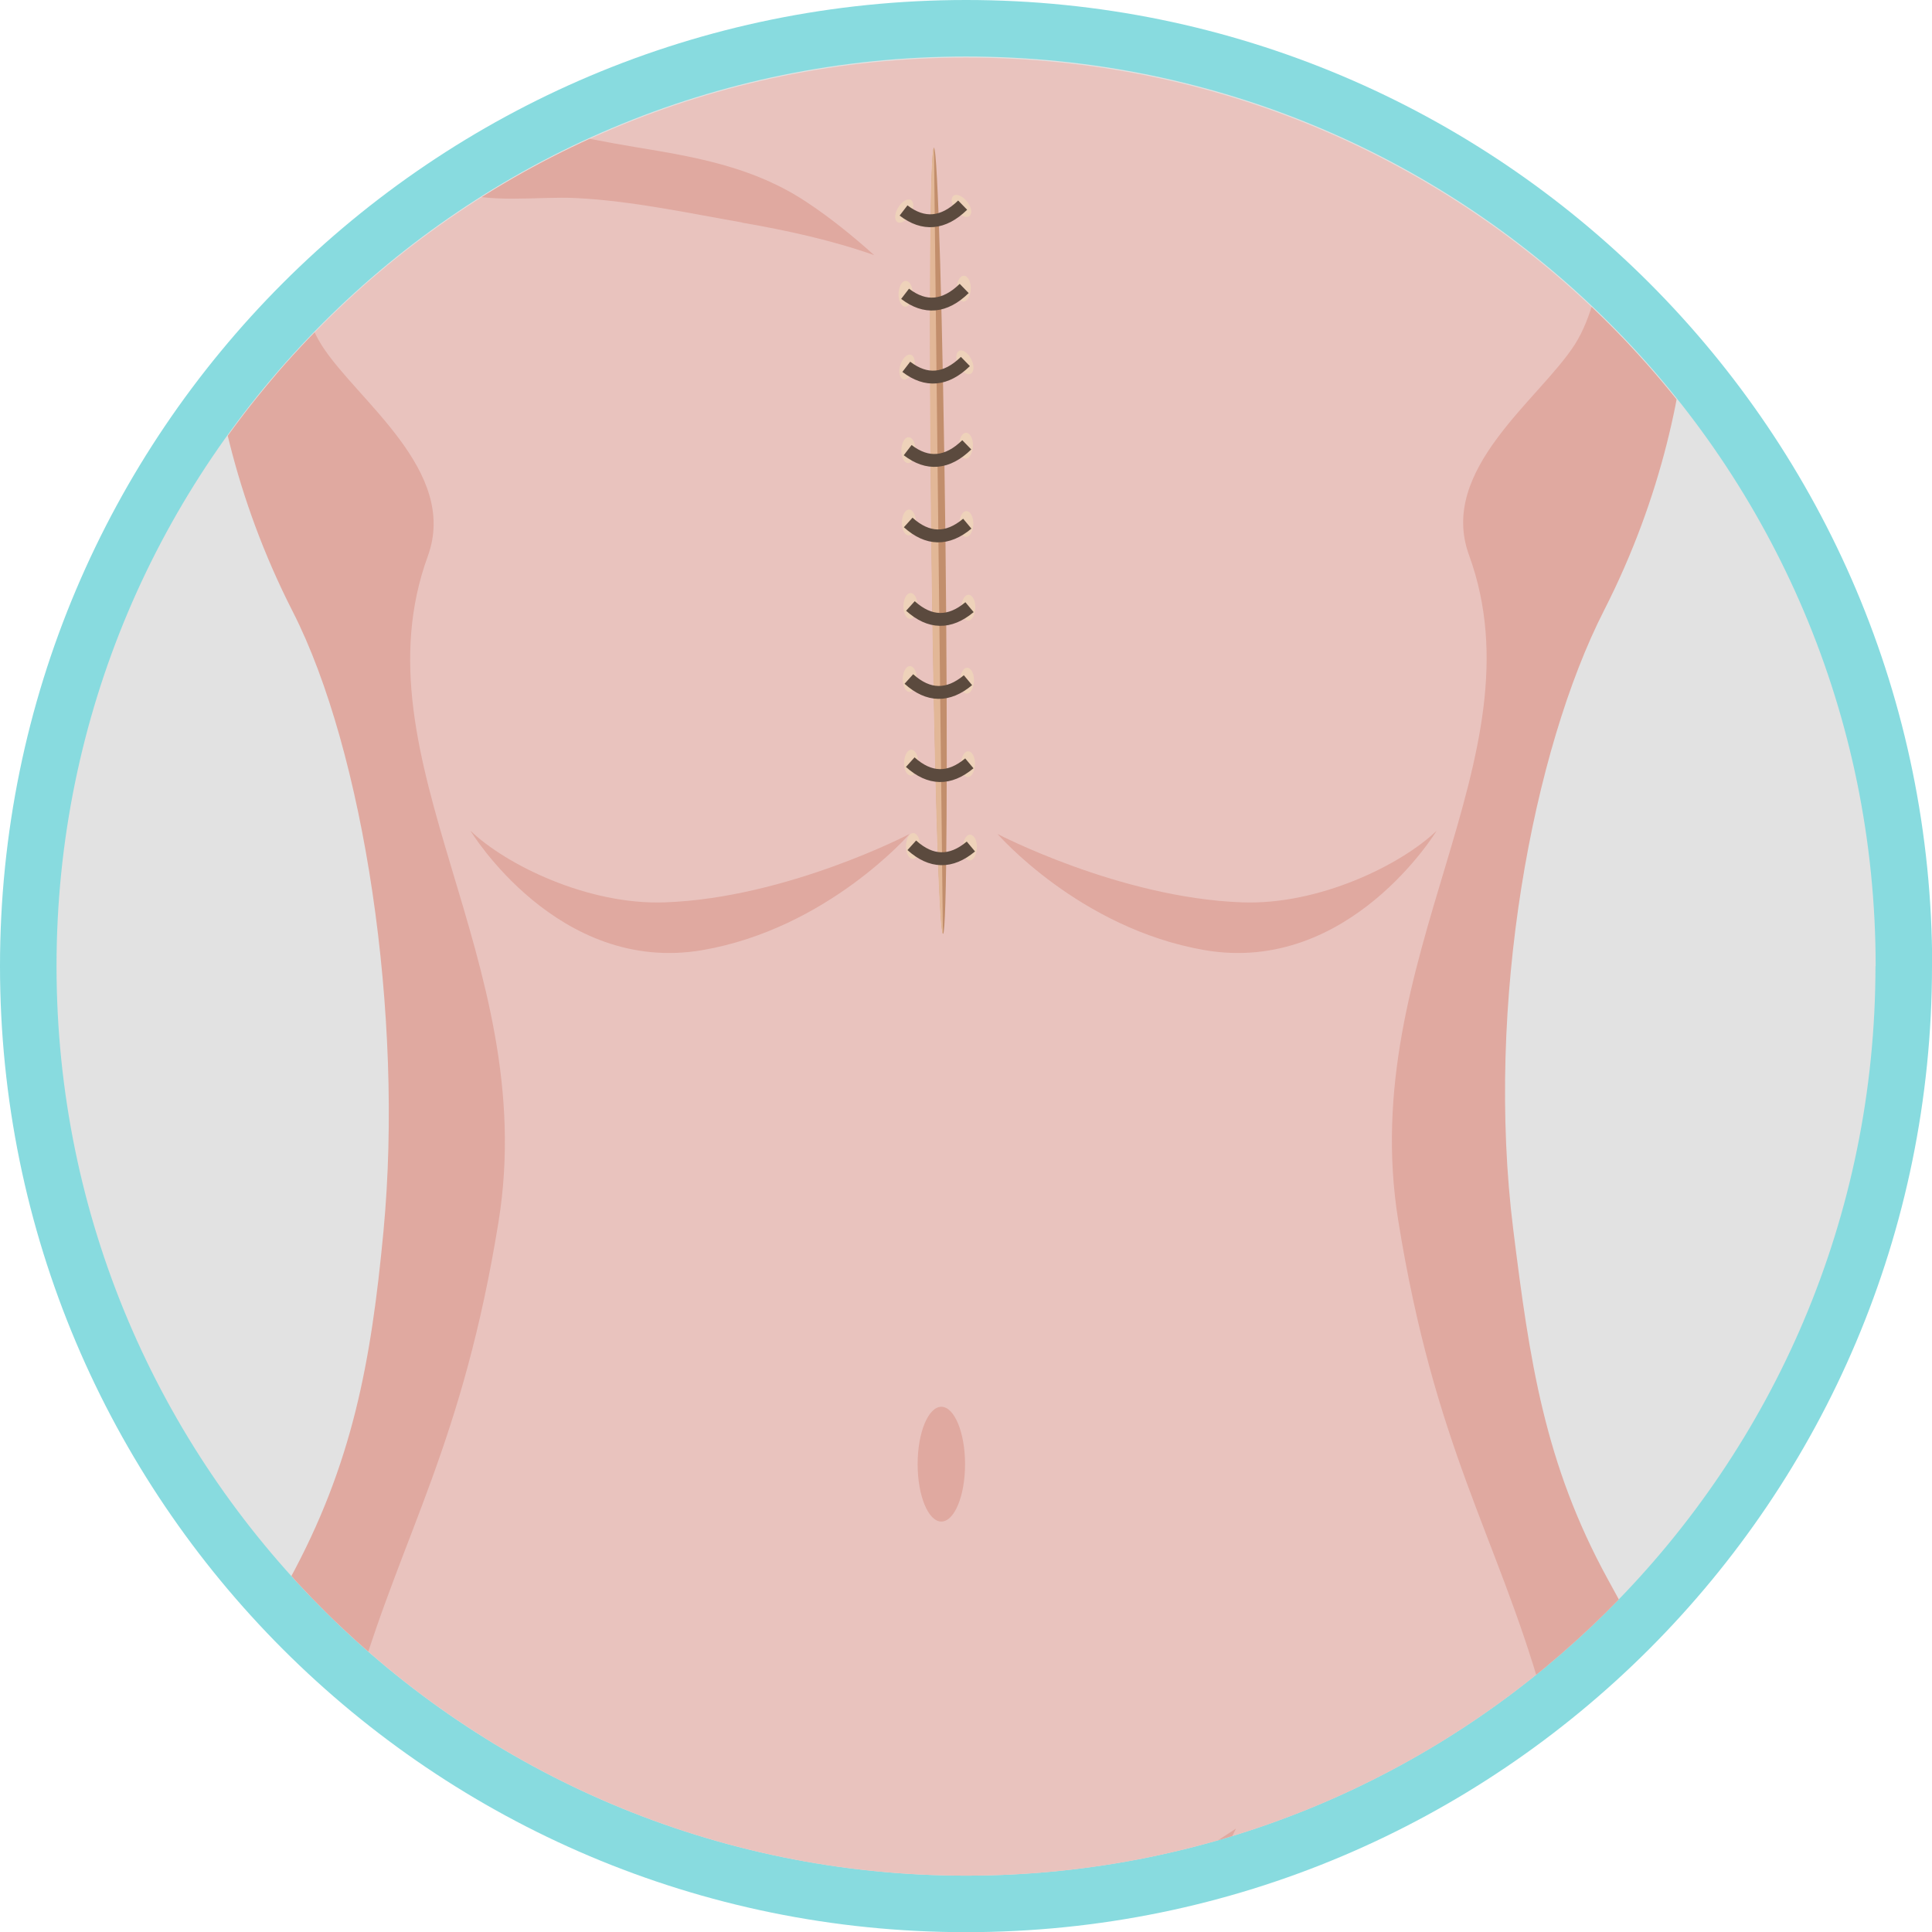
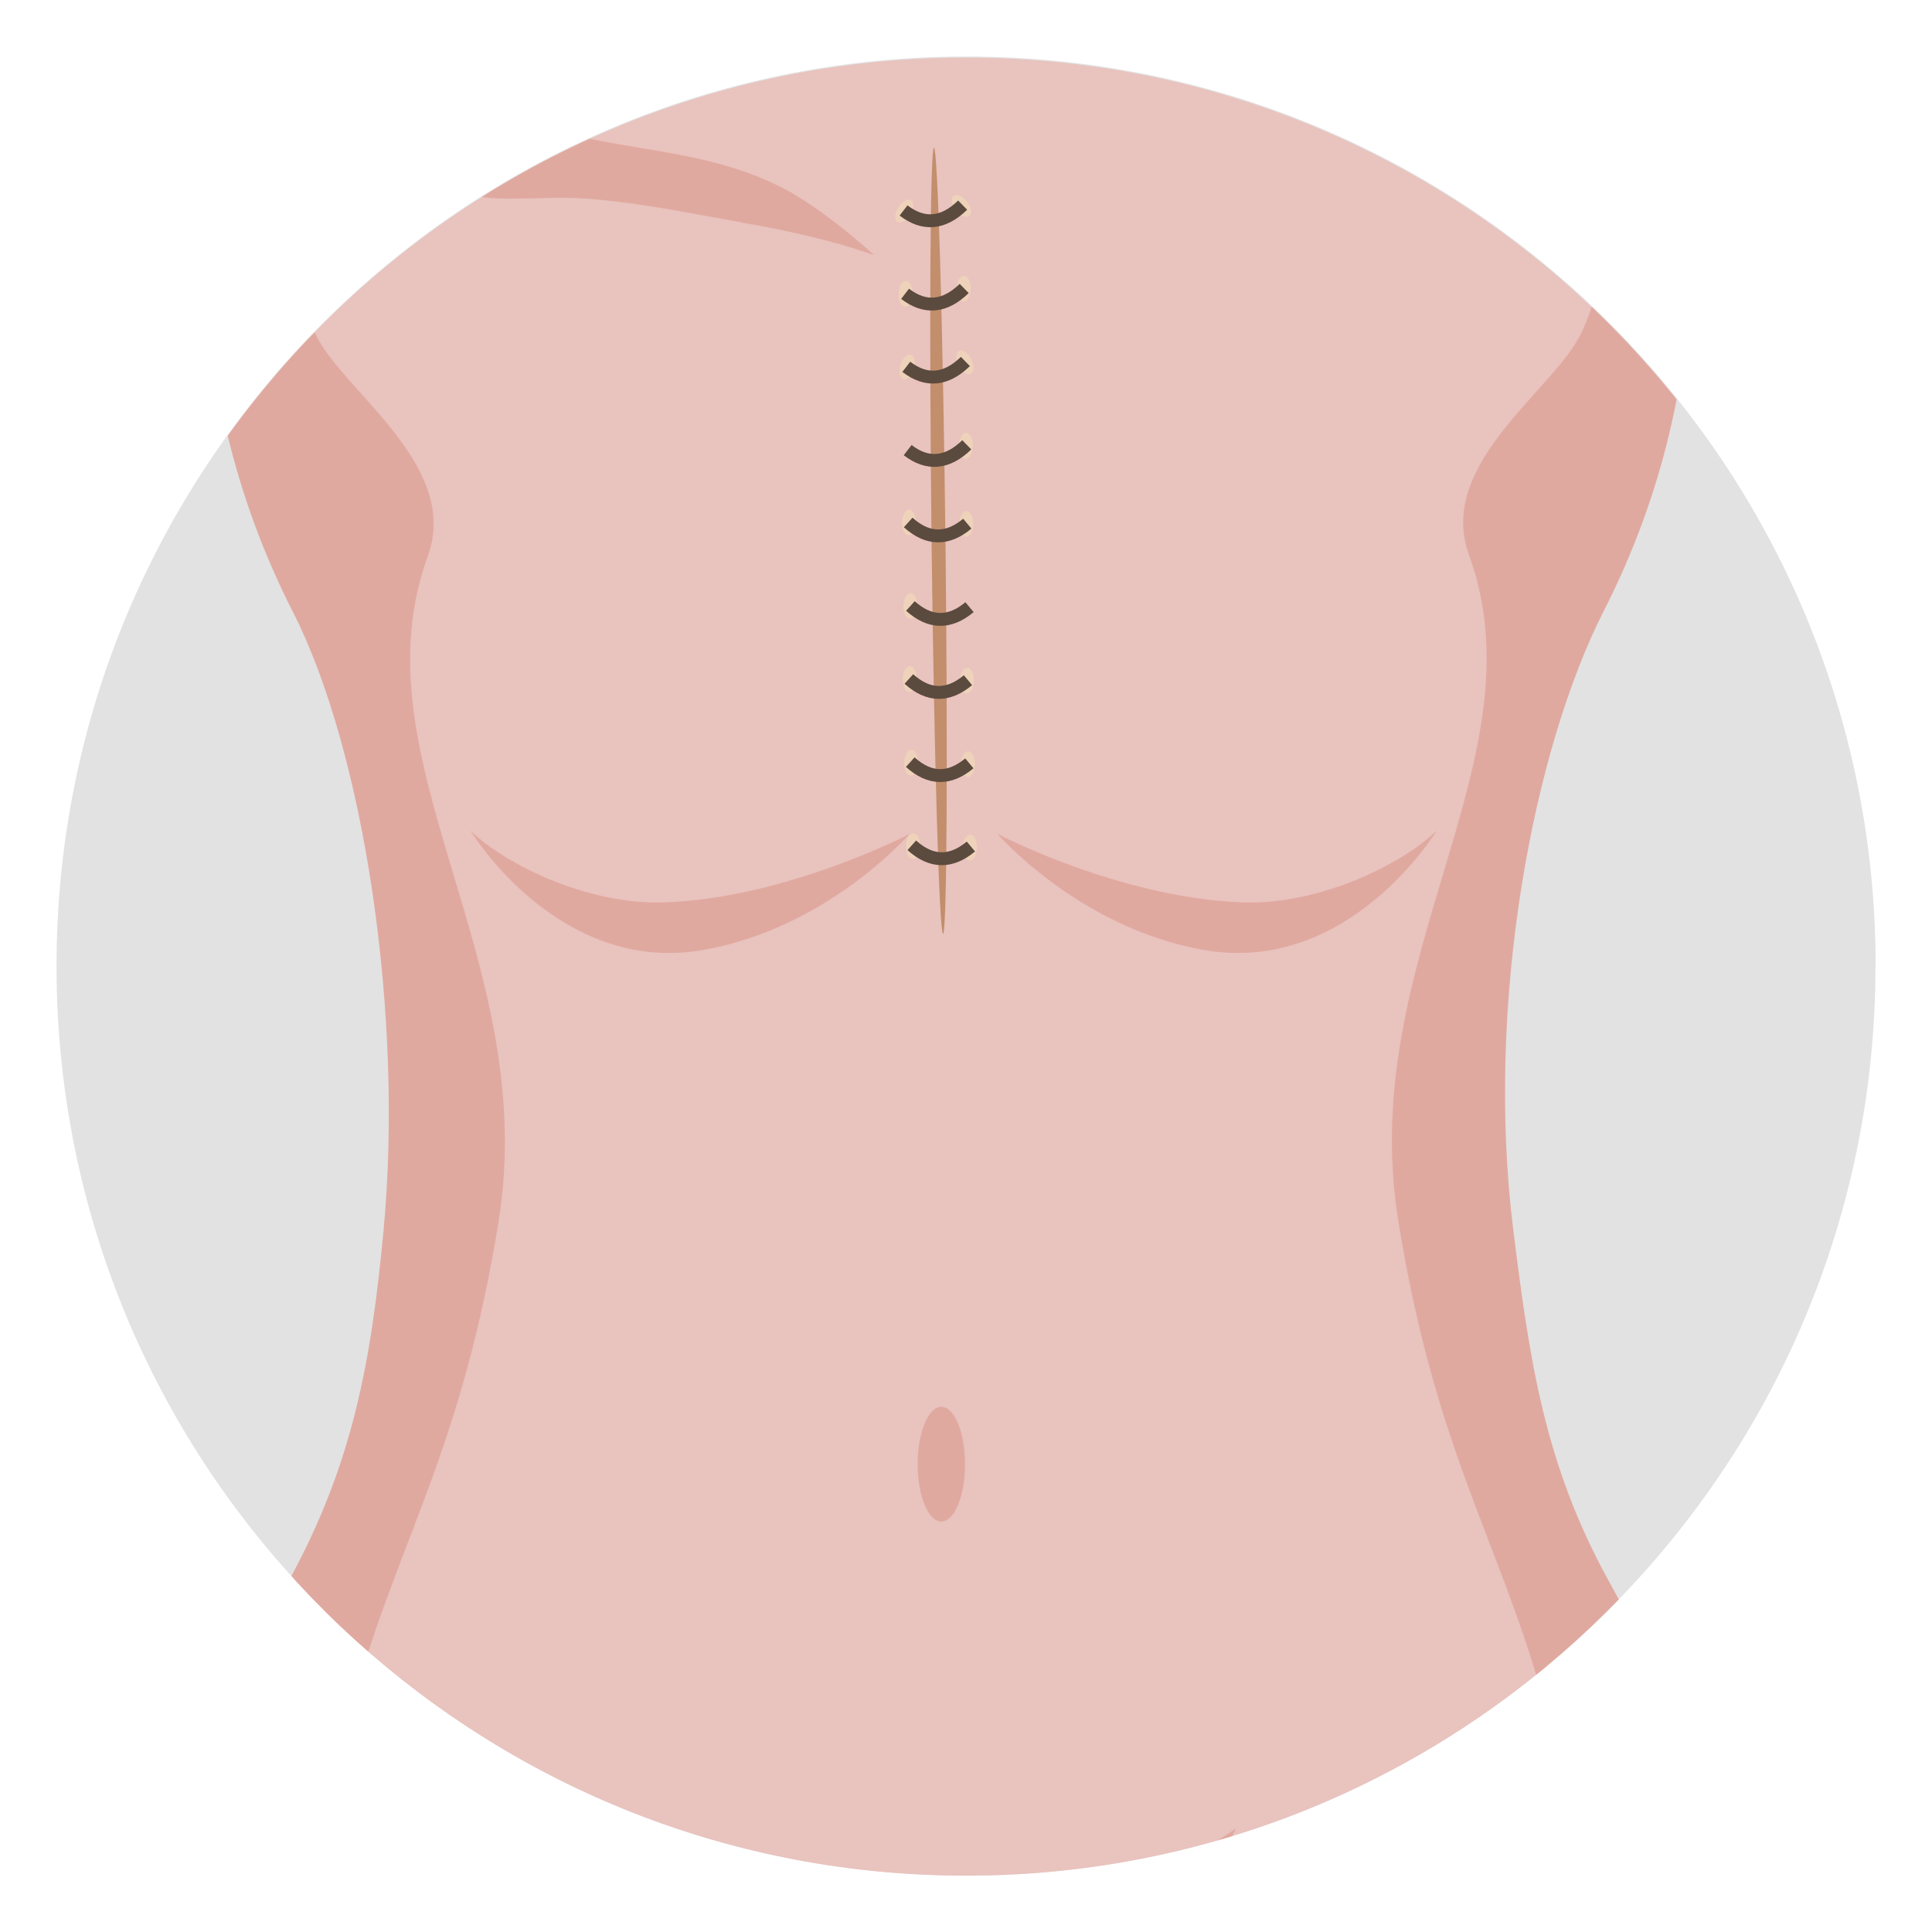
<svg xmlns="http://www.w3.org/2000/svg" xmlns:xlink="http://www.w3.org/1999/xlink" id="_圖層_2" viewBox="0 0 112.45 112.45">
  <defs>
    <style>.cls-1,.cls-2{fill:none;}.cls-3{clip-path:url(#clippath);}.cls-4{fill:#e9c3be;}.cls-5{fill:#e2e2e2;}.cls-6{fill:#c28e6c;}.cls-7{fill:#e0a9a0;}.cls-8{fill:#e2b797;}.cls-9{fill:#88dbdf;}.cls-10{fill:url(#radial-gradient-10);}.cls-11{fill:url(#radial-gradient-18);}.cls-12{fill:url(#radial-gradient-17);}.cls-13{fill:url(#radial-gradient-11);}.cls-14{fill:url(#radial-gradient-16);}.cls-15{fill:url(#radial-gradient-15);}.cls-16{fill:url(#radial-gradient-12);}.cls-17{fill:url(#radial-gradient-14);}.cls-18{fill:url(#radial-gradient-13);}.cls-2{stroke:#5b4a3e;stroke-miterlimit:10;stroke-width:.75px;}.cls-19{fill:url(#radial-gradient-6);}.cls-20{fill:url(#radial-gradient-5);}.cls-21{fill:url(#radial-gradient-3);}.cls-22{fill:url(#radial-gradient-4);}.cls-23{fill:url(#radial-gradient-9);}.cls-24{fill:url(#radial-gradient-8);}.cls-25{fill:url(#radial-gradient-7);}.cls-26{fill:url(#radial-gradient-2);}.cls-27{fill:url(#radial-gradient);}</style>
    <clipPath id="clippath">
      <path class="cls-1" d="M56.23,3.35C26.99,3.35,3.29,27.05,3.29,56.29v5.53h.3c2.79,26.61,25.29,47.35,52.64,47.35s49.85-20.74,52.64-47.35h.29v-5.53c0-29.24-23.7-52.94-52.94-52.94h0Z" />
    </clipPath>
    <radialGradient id="radial-gradient" cx="-1800.79" cy="725.51" fx="-1800.79" fy="725.51" r="1" gradientTransform="translate(239.99 -919.6) rotate(-44.01) scale(.41 .75) skewX(-7.49)" gradientUnits="userSpaceOnUse">
      <stop offset="0" stop-color="#743a22" />
      <stop offset=".03" stop-color="#7f4830" />
      <stop offset=".12" stop-color="#9c6d55" />
      <stop offset=".21" stop-color="#b68c74" />
      <stop offset=".31" stop-color="#caa58d" />
      <stop offset=".43" stop-color="#dab9a1" />
      <stop offset=".55" stop-color="#e5c7af" />
      <stop offset=".71" stop-color="#eccfb7" />
      <stop offset="1" stop-color="#eed2ba" />
    </radialGradient>
    <radialGradient id="radial-gradient-2" cx="2823.5" cy="46.83" fx="2823.5" fy="46.83" r="1" gradientTransform="translate(-979.02 -515.47) rotate(25.36) scale(.41 .75) skewX(-7.5)" xlink:href="#radial-gradient" />
    <radialGradient id="radial-gradient-3" cx="1049.2" cy="754.18" fx="1049.2" fy="754.18" r="1" gradientTransform="translate(-386.56 -509.17) rotate(-5.14) scale(.41 .75) skewX(-7.51)" xlink:href="#radial-gradient" />
    <radialGradient id="radial-gradient-4" cx="2066.81" cy="460.45" fx="2066.81" fy="460.45" r="1" gradientTransform="translate(-691.48 -473.06) rotate(10.95) scale(.41 .75) skewX(-7.52)" xlink:href="#radial-gradient" />
    <radialGradient id="radial-gradient-5" cx="-910.29" cy="861.66" fx="-910.29" fy="861.66" r="1" gradientTransform="translate(67.71 -748.12) rotate(-32.32) scale(.41 .75) skewX(-7.53)" xlink:href="#radial-gradient" />
    <radialGradient id="radial-gradient-6" cx="1057.39" cy="766.39" fx="1057.39" fy="766.39" r="1" gradientTransform="translate(-386.56 -509.17) rotate(-5.14) scale(.41 .75) skewX(-7.51)" xlink:href="#radial-gradient" />
    <radialGradient id="radial-gradient-7" cx="1049.2" cy="766.32" fx="1049.2" fy="766.32" r="1" gradientTransform="translate(-386.56 -509.17) rotate(-5.14) scale(.41 .75) skewX(-7.51)" xlink:href="#radial-gradient" />
    <radialGradient id="radial-gradient-8" cx="1057.24" cy="772.47" fx="1057.24" fy="772.47" r="1" gradientTransform="translate(-386.56 -509.17) rotate(-5.14) scale(.41 .75) skewX(-7.51)" xlink:href="#radial-gradient" />
    <radialGradient id="radial-gradient-9" cx="1057.35" cy="778.97" fx="1057.35" fy="778.97" r="1" gradientTransform="translate(-386.56 -509.17) rotate(-5.14) scale(.41 .75) skewX(-7.51)" xlink:href="#radial-gradient" />
    <radialGradient id="radial-gradient-10" cx="1049.12" cy="778.43" fx="1049.12" fy="778.43" r="1" gradientTransform="translate(-386.56 -509.17) rotate(-5.14) scale(.41 .75) skewX(-7.51)" xlink:href="#radial-gradient" />
    <radialGradient id="radial-gradient-11" cx="1049.12" cy="771.94" fx="1049.12" fy="771.94" r="1" gradientTransform="translate(-386.56 -509.17) rotate(-5.14) scale(.41 .75) skewX(-7.51)" xlink:href="#radial-gradient" />
    <radialGradient id="radial-gradient-12" cx="1056.97" cy="784.62" fx="1056.97" fy="784.62" r="1" gradientTransform="translate(-386.56 -509.17) rotate(-5.14) scale(.41 .75) skewX(-7.51)" xlink:href="#radial-gradient" />
    <radialGradient id="radial-gradient-13" cx="1048.85" cy="784.09" fx="1048.85" fy="784.09" r="1" gradientTransform="translate(-386.56 -509.17) rotate(-5.14) scale(.41 .75) skewX(-7.51)" xlink:href="#radial-gradient" />
    <radialGradient id="radial-gradient-14" cx="1048.85" cy="790.59" fx="1048.85" fy="790.59" r="1" gradientTransform="translate(-386.56 -509.17) rotate(-5.14) scale(.41 .75) skewX(-7.51)" xlink:href="#radial-gradient" />
    <radialGradient id="radial-gradient-15" cx="1056.91" cy="791.11" fx="1056.91" fy="791.11" r="1" gradientTransform="translate(-386.56 -509.17) rotate(-5.14) scale(.41 .75) skewX(-7.51)" xlink:href="#radial-gradient" />
    <radialGradient id="radial-gradient-16" cx="1056.97" cy="797.59" fx="1056.97" fy="797.59" r="1" gradientTransform="translate(-386.56 -509.17) rotate(-5.14) scale(.41 .75) skewX(-7.51)" xlink:href="#radial-gradient" />
    <radialGradient id="radial-gradient-17" cx="1048.9" cy="797.07" fx="1048.9" fy="797.07" r="1" gradientTransform="translate(-386.56 -509.17) rotate(-5.14) scale(.41 .75) skewX(-7.51)" xlink:href="#radial-gradient" />
    <radialGradient id="radial-gradient-18" cx="1057.45" cy="754.18" fx="1057.45" fy="754.18" r="1" gradientTransform="translate(-386.56 -509.17) rotate(-5.14) scale(.41 .75) skewX(-7.51)" xlink:href="#radial-gradient" />
  </defs>
  <g id="_圖層_1-2">
    <g>
-       <path class="cls-9" d="M112.45,56.23c0,31.05-25.17,56.23-56.23,56.23S0,87.28,0,56.23,25.17,0,56.23,0s56.23,25.17,56.23,56.23" />
      <path class="cls-5" d="M109.16,56.23c0,29.24-23.7,52.94-52.94,52.94S3.29,85.46,3.29,56.23,26.99,3.29,56.23,3.29s52.94,23.7,52.94,52.94" />
      <g class="cls-3">
        <g>
          <path class="cls-4" d="M44.71-20.65s1.43,17.15-2.62,19.06C38.04,.32,12.55,6.27,12.55,8.89c0,2.24,11.81,34.26,10.06,62.7-.47,7.66-1.81,13.58-5.49,20.31l-4.86,8.89c-.05,.11-.1,.21-.15,.32-8,16.81-8.03,36.33-.63,53.42l1.08,2.48,85.31-22.8-8.37-39.64-3.63-37.22,9.75-40.5-26.36-37.5h-24.55Z" />
          <path class="cls-7" d="M66.3,147.52c-1.69-9.4-1.44-20.08,1.1-29.29,.92-3.33,2.44-7.65,4.54-11.8-1.67,1.11-3.9,2.51-6.18,3.92-6.41,3.94-14.49,3.94-20.89,0-2.28-1.41-4.51-2.81-6.18-3.92,2.1,4.16,3.63,8.48,4.54,11.8,2.54,9.21,2.78,19.9,1.1,29.29-1.07,5.97-2.64,11.86-3.16,17.8l14.15-3.99,14.15,3.99c-.52-5.94-2.09-11.83-3.16-17.8Z" />
          <path class="cls-7" d="M10.9,120.86c1.93-8.09,6-15.46,9.95-22.84,2.6-8.8,6.09-14.03,8.17-26.93,2.46-15.31-8.45-26.83-4.12-38.72,1.81-4.96-4.12-9.06-6.16-12.25-1.97-3.08-1.72-8.7-4.05-11.6-.26-.33-.48-.67-.7-1.02-1.09,.55-1.73,1.05-1.73,1.46,0,1.3-2.08,13.18,4.78,26.64,4.14,8.12,6.47,23.47,5.28,36.06-.72,7.64-1.81,13.58-5.49,20.31l-4.86,8.89c-.05,.11-.1,.21-.15,.32-1,2.1-1.87,4.25-2.63,6.42-.38,1.09-.72,2.18-1.04,3.29-1.57,5.51-2.38,11.2-2.43,16.9-.01,1.14,0,2.28,.06,3.42,.2,4.56,.88,9.1,2.02,13.56,.86,3.34,1.99,6.63,3.38,9.83l1.08,2.48,3.88-1.09c-5.65-10.73-8.04-23.47-5.25-35.13Z" />
          <path class="cls-7" d="M56.17,85.22c0,1.85-.62,3.34-1.38,3.34s-1.38-1.5-1.38-3.34,.62-3.34,1.38-3.34,1.38,1.5,1.38,3.34Z" />
          <path class="cls-7" d="M43.2,12.95c-3.15-.55-6.44-1.26-9.64-1.42-2.29-.12-5.15,.37-7.32-.48-1.89-.75-3.7-1.59-5.51-2.4,1.89-.64,4.01-1.3,6.19-1.95,3.38,.49,6.7,1.31,10.11,1.87,3.55,.58,6.88,1.17,9.93,3.2,1.39,.92,2.68,1.97,3.92,3.08-2.47-.87-5.08-1.44-7.68-1.89Z" />
          <path class="cls-7" d="M88.03,144.67c4.15-9.45,5.36-5.59,5.29-15.96-.05-6.53,.3-12.93-1.56-19.07,.03-1.69-.76-3.36-.91-4.99-.19-2.08-.6-4.12-1.13-6.13-2.62-9.15-6.22-14.31-8.34-27.5-2.46-15.31,8.45-26.83,4.12-38.72-1.81-4.96,4.12-9.06,6.16-12.25,1.97-3.08,1.72-8.7,4.05-11.6,.26-.33,.48-.67,.7-1.02,1.09,.55,1.73,1.05,1.73,1.46,0,1.3,2.08,13.18-4.78,26.64-4.14,8.12-6.93,22.88-5.28,36.06,.95,7.61,1.81,13.58,5.49,20.31l4.86,8.89c.05,.11,.1,.21,.15,.32,1,2.1,1.87,4.25,2.63,6.42,.38,1.09,.72,2.18,1.04,3.29,1.57,5.51,2.38,11.2,2.43,16.9,.01,1.14,0,2.28-.06,3.42-.2,4.56-.88,9.1-2.02,13.56-.86,3.34-1.99,6.63-3.38,9.83l-1.08,2.48-14.25-4.02c1.8-3.12,3.23-6.2,4.16-8.32Z" />
        </g>
        <path class="cls-7" d="M52.96,48.53s-7.13,3.73-14.24,3.99c-4.51,.17-9.29-2.2-11.34-4.17,0,0,5.08,8.4,13.51,6.95,7.29-1.26,12.06-6.77,12.06-6.77Z" />
        <path class="cls-7" d="M58.04,48.53s7.13,3.73,14.24,3.99c4.51,.17,9.29-2.2,11.34-4.17,0,0-5.08,8.4-13.51,6.95-7.29-1.26-12.06-6.77-12.06-6.77Z" />
      </g>
      <g>
        <path class="cls-6" d="M55.03,31.47c.14,12.63,.08,22.88-.14,22.88-.22,0-.52-10.24-.67-22.87-.14-12.63-.08-22.88,.14-22.88,.22,0,.52,10.24,.67,22.87Z" />
-         <path class="cls-8" d="M54.36,8.6l.52,45.75c-.22,0-.51-9.38-.68-22.87-.15-13.98-.07-22.8,.16-22.88Z" />
+         <path class="cls-8" d="M54.36,8.6l.52,45.75Z" />
      </g>
      <g>
        <path class="cls-27" d="M56.26,11.7c.27,.32,.35,.7,.18,.86-.16,.16-.51,.03-.78-.29-.27-.32-.35-.7-.18-.86,.16-.16,.51-.03,.78,.29Z" />
        <path class="cls-26" d="M53,12.46c-.2,.36-.54,.57-.74,.48-.21-.1-.21-.47,0-.83,.2-.36,.54-.57,.74-.48,.21,.1,.21,.47,0,.83Z" />
        <path class="cls-21" d="M53.12,17.06c0,.41-.17,.77-.4,.79-.23,.02-.42-.3-.42-.71,0-.41,.17-.77,.4-.79,.23-.02,.42,.3,.42,.71Z" />
        <path class="cls-22" d="M53.2,21.44c-.11,.4-.38,.69-.6,.65-.22-.04-.32-.4-.21-.8,.11-.4,.38-.69,.6-.65,.22,.04,.32,.4,.21,.8Z" />
        <path class="cls-20" d="M56.51,20.87c.2,.37,.2,.76,0,.88-.19,.12-.51-.08-.7-.44-.2-.37-.2-.76,0-.88,.19-.12,.51,.08,.7,.44Z" />
        <path class="cls-19" d="M56.63,25.9c0,.41-.17,.77-.4,.79s-.42-.3-.42-.71c0-.41,.17-.77,.4-.79,.23-.02,.42,.3,.42,.71Z" />
-         <path class="cls-25" d="M53.28,26.16c0,.41-.17,.77-.4,.79s-.42-.3-.42-.71,.17-.77,.4-.79c.23-.02,.42,.3,.42,.71Z" />
        <path class="cls-24" d="M56.65,30.46c0,.41-.17,.77-.4,.79-.23,.02-.42-.3-.42-.71s.17-.77,.4-.79c.23-.02,.42,.3,.42,.71Z" />
-         <path class="cls-23" d="M56.77,35.33c0,.41-.17,.77-.4,.79-.23,.02-.42-.3-.42-.71s.17-.77,.4-.79c.23-.02,.42,.3,.42,.71Z" />
        <path class="cls-10" d="M53.4,35.23c0,.41-.17,.77-.4,.79s-.42-.3-.42-.71,.17-.77,.4-.79c.23-.02,.42,.3,.42,.71Z" />
        <path class="cls-13" d="M53.31,30.37c0,.41-.17,.77-.4,.79-.23,.02-.42-.3-.42-.71,0-.41,.17-.77,.4-.79,.23-.02,.42,.3,.42,.71Z" />
        <path class="cls-16" d="M56.69,39.58c0,.41-.17,.77-.4,.79-.23,.02-.42-.3-.42-.71,0-.41,.17-.77,.4-.79,.23-.02,.42,.3,.42,.71Z" />
        <path class="cls-18" d="M53.36,39.48c0,.41-.17,.77-.4,.79-.23,.02-.42-.3-.42-.71,0-.41,.17-.77,.4-.79,.23-.02,.42,.3,.42,.71Z" />
        <path class="cls-17" d="M53.44,44.35c0,.41-.17,.77-.4,.79s-.42-.3-.42-.71c0-.41,.17-.77,.4-.79,.23-.02,.42,.3,.42,.71Z" />
        <path class="cls-15" d="M56.75,44.44c0,.41-.17,.77-.4,.79-.23,.02-.42-.3-.42-.71,0-.41,.17-.77,.4-.79,.23-.02,.42,.3,.42,.71Z" />
        <path class="cls-14" d="M56.86,49.29c0,.41-.17,.77-.4,.79-.23,.02-.42-.3-.42-.71,0-.41,.17-.77,.4-.79,.23-.02,.42,.3,.42,.71Z" />
        <path class="cls-12" d="M53.55,49.2c0,.41-.17,.77-.4,.79-.23,.02-.42-.3-.42-.71,0-.41,.17-.77,.4-.79,.23-.02,.42,.3,.42,.71Z" />
        <path class="cls-11" d="M56.5,16.76c0,.41-.17,.77-.4,.79-.23,.02-.42-.3-.42-.71,0-.41,.17-.77,.4-.79,.23-.02,.42,.3,.42,.71Z" />
        <path class="cls-2" d="M52.68,17.1c1.16,.89,2.31,.79,3.44-.31" />
        <path class="cls-2" d="M52.59,12.25c1.16,.89,2.31,.79,3.44-.31" />
        <g>
          <path class="cls-2" d="M52.83,26.2c1.16,.89,2.31,.79,3.44-.31" />
          <path class="cls-2" d="M52.75,21.35c1.16,.89,2.31,.79,3.44-.31" />
        </g>
        <path class="cls-2" d="M52.99,35.27c1.13,1.02,2.28,1.04,3.44,.07" />
        <path class="cls-2" d="M52.86,30.41c1.13,1.02,2.28,1.04,3.44,.07" />
        <path class="cls-2" d="M52.98,44.36c1.13,1.02,2.28,1.04,3.44,.07" />
        <path class="cls-2" d="M53.07,49.2c1.13,1.02,2.28,1.04,3.44,.07" />
        <path class="cls-2" d="M52.9,39.52c1.13,1.02,2.28,1.04,3.44,.07" />
      </g>
    </g>
  </g>
</svg>